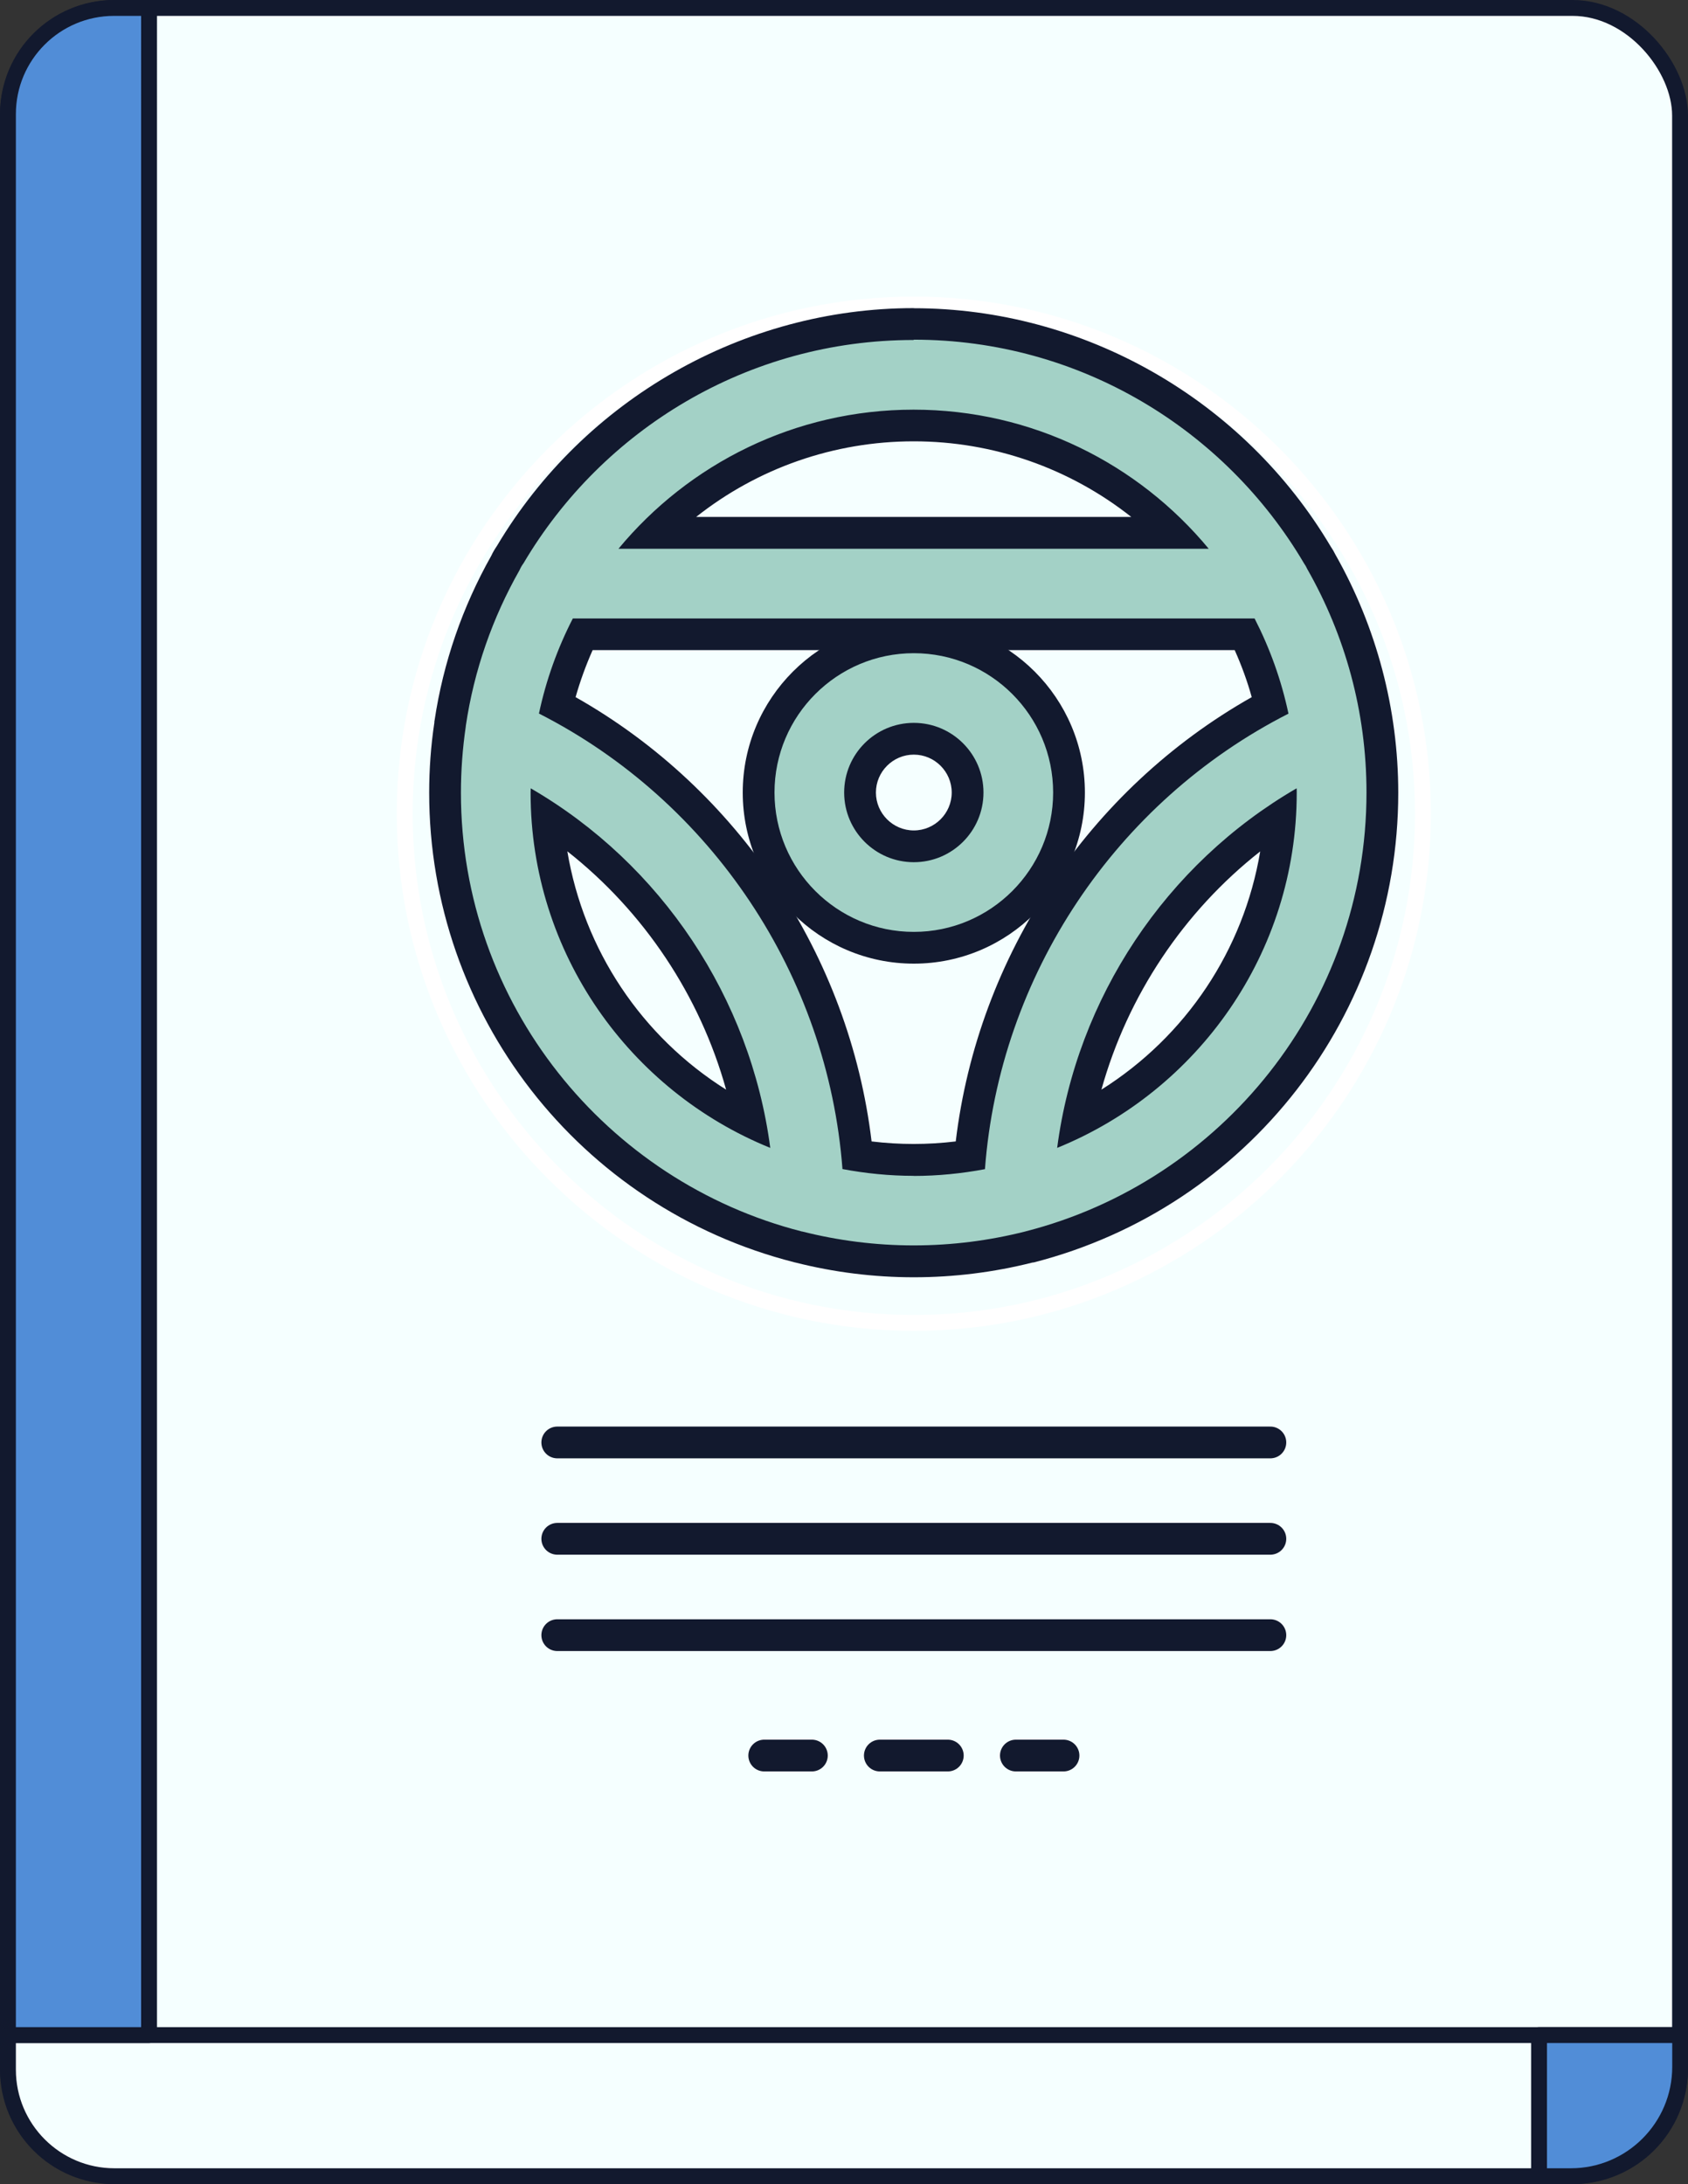
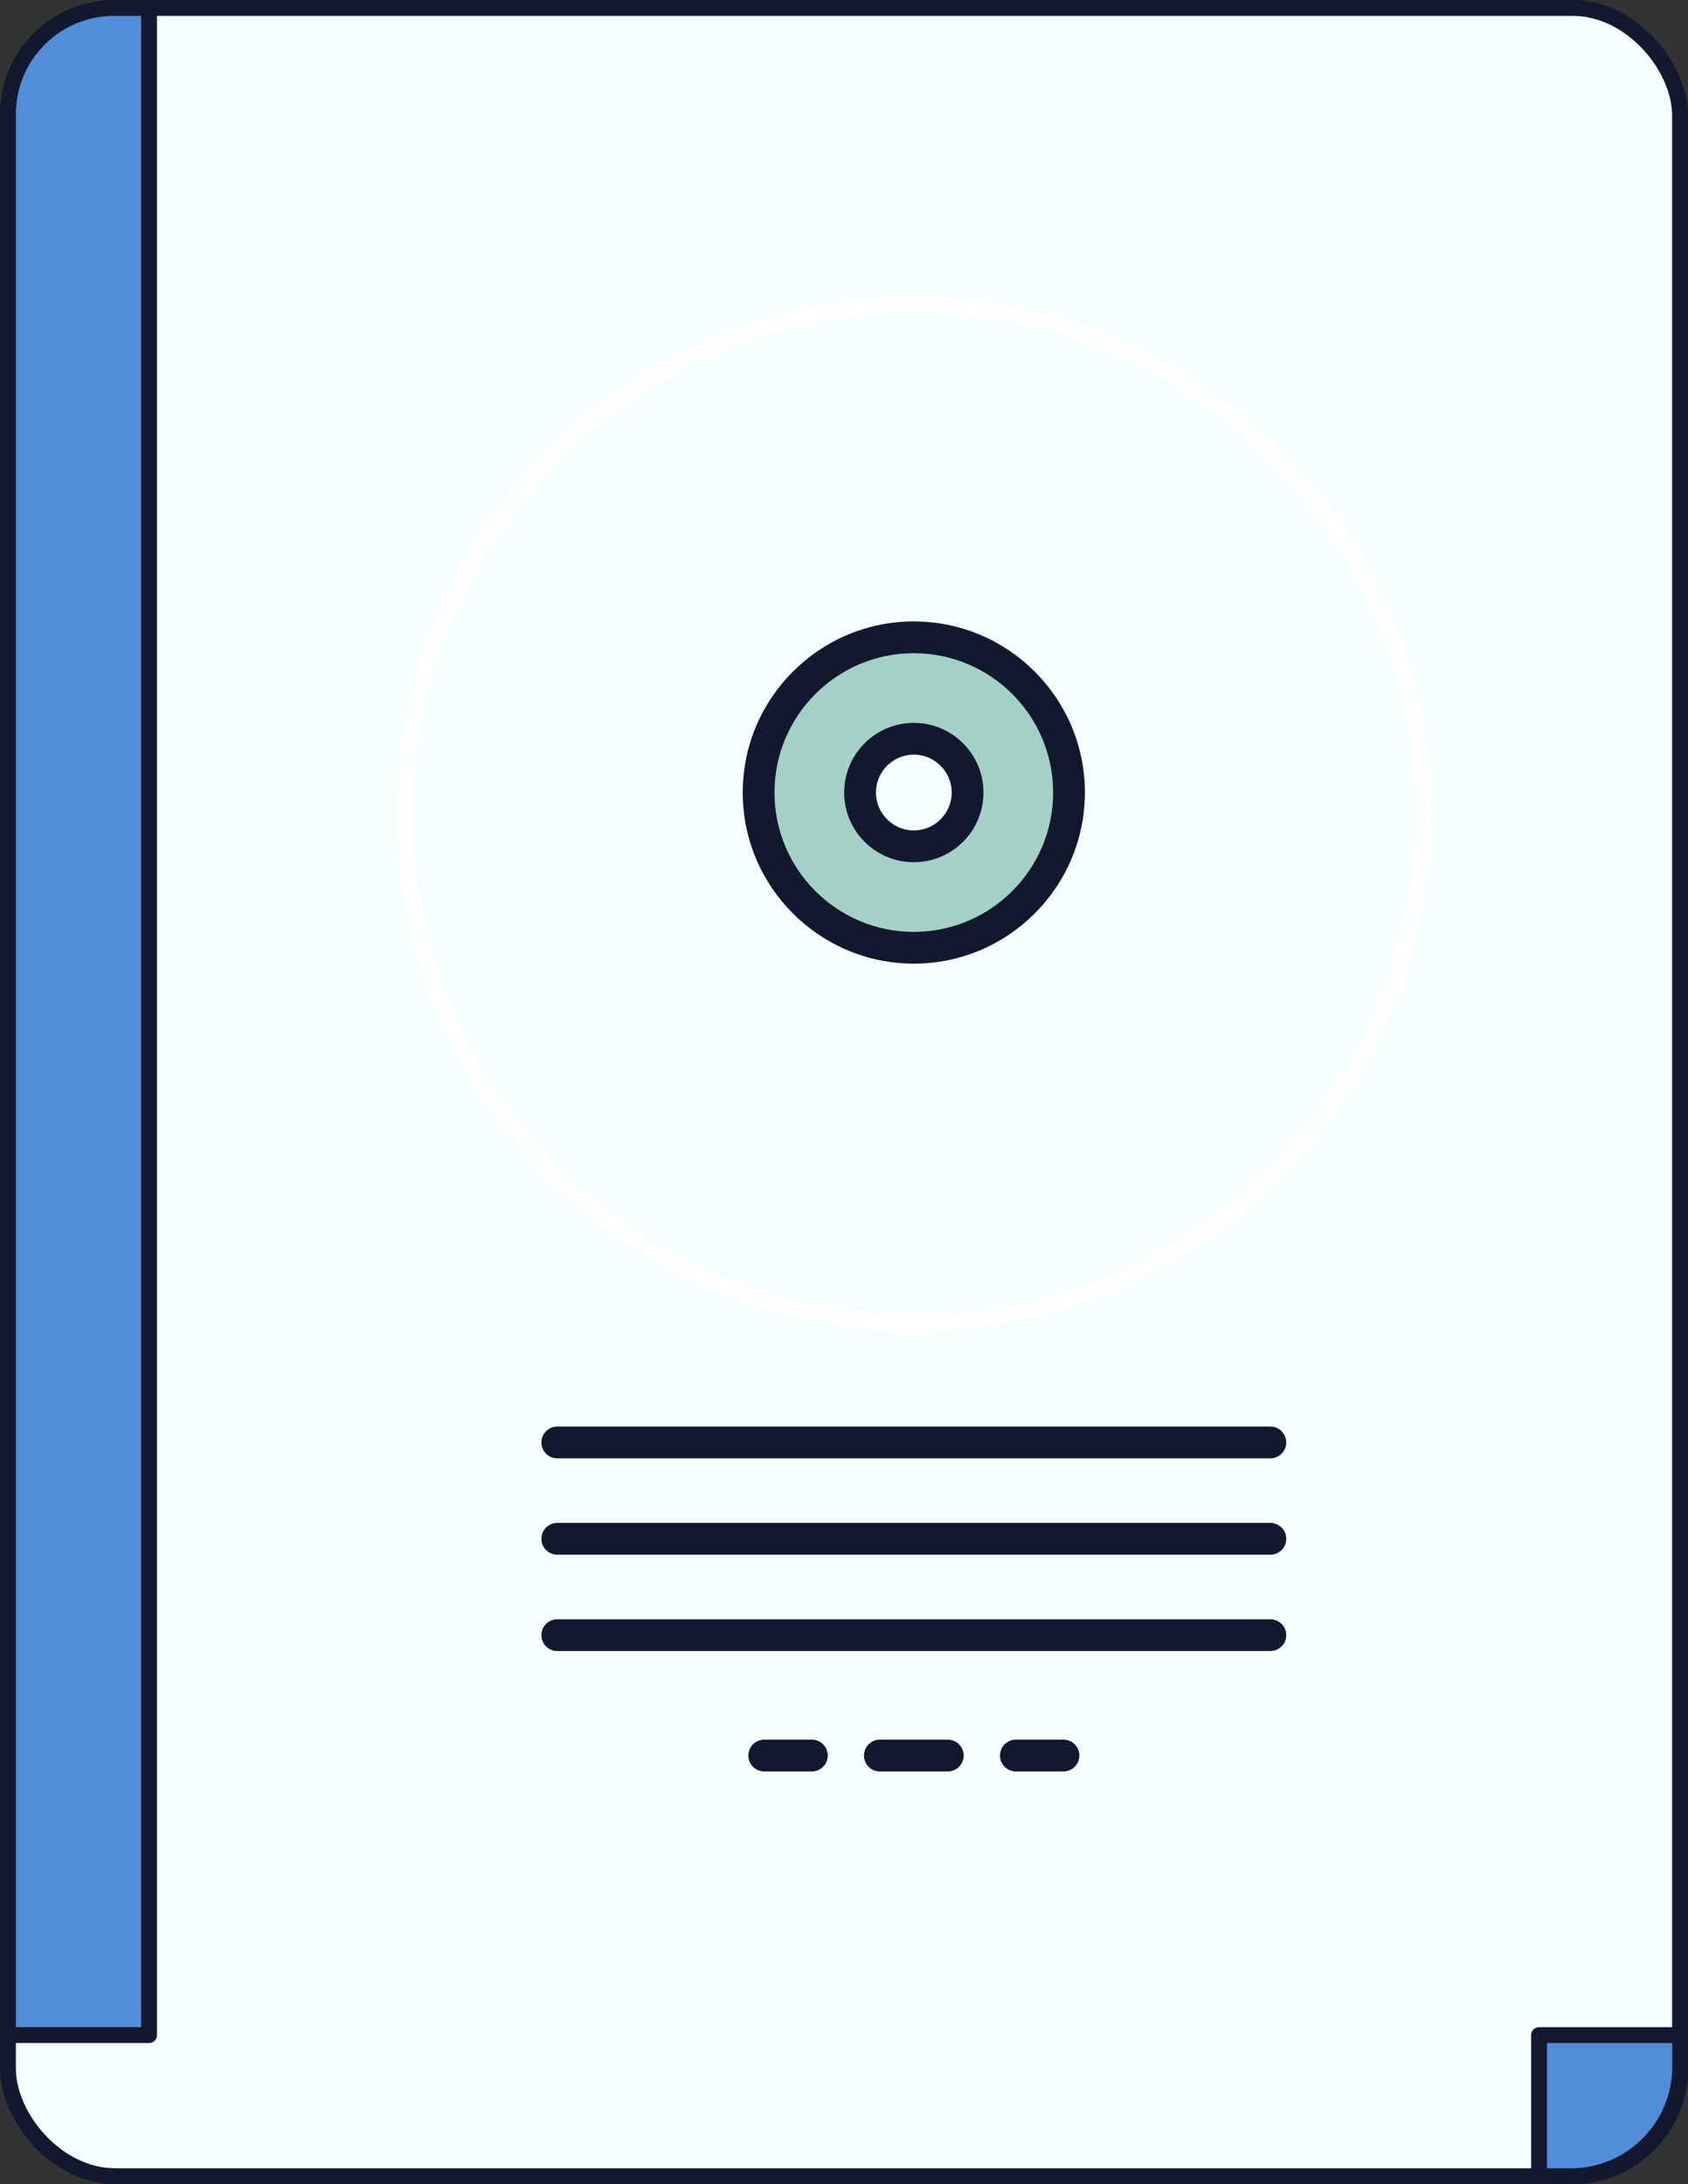
<svg xmlns="http://www.w3.org/2000/svg" id="_圖層_2" data-name="圖層 2" viewBox="0 0 159.45 206.28">
  <rect x="0" y="0" width="159.45" height="206.28" fill="#333333" stroke="none" />
  <defs>
    <style>
      .cls-1, .cls-2, .cls-3, .cls-4 {
        stroke: #12192e;
      }

      .cls-1, .cls-5, .cls-3 {
        fill: none;
      }

      .cls-1, .cls-3 {
        stroke-linecap: round;
        stroke-miterlimit: 10;
        stroke-width: 3px;
      }

      .cls-2 {
        fill: #f5ffff;
      }

      .cls-2, .cls-5, .cls-4 {
        stroke-linejoin: round;
        stroke-width: 1.5px;
      }

      .cls-6 {
        fill: #a3d1c6;
      }

      .cls-5 {
        stroke: #fff;
      }

      .cls-3 {
        stroke-dasharray: 0 0 6.42 6.42;
      }

      .cls-7 {
        fill: #12192e;
      }

      .cls-4 {
        fill: #518dd7;
      }
    </style>
  </defs>
  <g id="step1-1">
    <g>
      <rect class="cls-2" x=".75" y=".75" width="157.95" height="204.78" rx="10.16" ry="10.16" />
-       <path class="cls-2" d="M.75,192.2H158.7v1.15c0,6.72-5.46,12.18-12.18,12.18H10.81c-5.55,0-10.06-4.51-10.06-10.06v-3.26H.75Z" />
      <path class="cls-4" d="M145.38,192.2h13.33v3c0,5.7-4.63,10.33-10.33,10.33h-3v-13.33h0Z" />
      <path class="cls-4" d="M10.78,.75h3.3V192.2H.75V10.78C.75,5.24,5.24,.75,10.78,.75Z" />
      <path class="cls-5" d="M86.32,28.76c-26.52,0-48.09,21.57-48.09,48.09s21.57,48.09,48.09,48.09,48.09-21.57,48.09-48.09-21.57-48.09-48.09-48.09Z" />
      <g>
        <g>
          <g>
-             <path class="cls-6" d="M86.32,119.11c-3.68,0-7.34-.46-10.89-1.36-19.66-5.01-33.37-22.65-33.37-42.9,0-2.15,.16-4.34,.48-6.49v-.04c.8-5.34,2.55-10.44,5.23-15.17,.12-.26,.27-.52,.45-.79,7.96-13.43,22.55-21.78,38.11-21.78s30.16,8.35,38.11,21.79c.15,.22,.28,.45,.39,.68,3.77,6.63,5.76,14.17,5.76,21.79,0,20.24-13.7,37.88-33.31,42.89l-.13,.03c-3.49,.89-7.15,1.34-10.82,1.34Zm-5.34-10c1.78,.28,3.57,.42,5.34,.42s3.56-.14,5.34-.42c1.74-17.9,12.49-34.02,28.34-42.53-.57-2.3-1.37-4.54-2.41-6.69H55.04c-1.03,2.15-1.84,4.39-2.41,6.69,15.85,8.51,26.6,24.63,28.35,42.54Zm-29.27-31.94c.82,12.33,8.07,23.19,19.13,28.71-2.28-11.67-9.24-22.11-19.13-28.71Zm69.22,0c-9.89,6.6-16.85,17.03-19.13,28.7,11.06-5.51,18.31-16.38,19.13-28.7Zm-10.12-26.87c-6.49-6.48-15.24-10.15-24.49-10.15s-18,3.66-24.49,10.15h48.98Z" />
-             <path class="cls-7" d="M86.32,32.08c15.68,0,29.41,8.49,36.85,21.11,.12,.17,.23,.36,.32,.56,3.55,6.23,5.59,13.43,5.59,21.1,0,19.93-13.7,36.71-32.18,41.44-.02,0-.04,.01-.07,.02-3.37,.85-6.89,1.31-10.52,1.31s-7.15-.46-10.52-1.31c0,0-.02,0-.03,0-18.49-4.71-32.22-21.5-32.22-41.44,0-2.13,.16-4.22,.46-6.27,0-.01,0-.03,0-.04,.78-5.28,2.54-10.25,5.08-14.72,.1-.23,.22-.44,.37-.64,7.45-12.61,21.17-21.09,36.85-21.09m-27.88,19.72h55.76c-6.64-8.02-16.67-13.14-27.88-13.14s-21.24,5.12-27.88,13.14m27.88,59.23c2.3,0,4.55-.23,6.74-.64,1.37-18.27,12.34-34.71,28.67-43.02-.67-3.17-1.76-6.18-3.2-8.99H54.11c-1.44,2.8-2.53,5.82-3.2,8.98,16.33,8.31,27.29,24.76,28.67,43.02,2.18,.41,4.43,.64,6.73,.64m-13.55-2.64c-1.86-14.15-10.28-26.8-22.63-33.96,0,.14-.01,.28-.01,.42,0,15.16,9.38,28.17,22.64,33.54m27.1,0c13.26-5.38,22.63-18.38,22.63-33.54,0-.14,0-.28-.01-.42-12.35,7.16-20.77,19.81-22.62,33.96m-13.55-79.31c-16.06,0-31.13,8.6-39.37,22.46-.21,.31-.39,.61-.53,.92-2.73,4.85-4.54,10.09-5.36,15.56l-.02,.11v.09c-.33,2.2-.49,4.43-.49,6.62,0,20.94,14.18,39.18,34.48,44.35l.07,.02h.02c3.66,.93,7.43,1.4,11.21,1.4s7.55-.47,11.2-1.39h.03s.03-.01,.03-.01h.06c20.28-5.2,34.44-23.43,34.44-44.36,0-7.87-2.05-15.64-5.93-22.48-.13-.27-.29-.54-.46-.79-8.23-13.87-23.31-22.49-39.38-22.49h0Zm-20.55,19.72c5.81-4.6,13.01-7.14,20.55-7.14s14.74,2.55,20.55,7.14h-41.1Zm-9.77,12.58h60.64c.65,1.45,1.19,2.93,1.61,4.44-15.38,8.69-25.86,24.42-27.96,41.96-1.33,.16-2.66,.24-3.98,.24s-2.64-.08-3.97-.24c-2.1-17.53-12.59-33.27-27.96-41.96,.43-1.51,.97-3,1.61-4.44h0Zm48.05,41.51c2.47-8.87,7.76-16.81,15-22.5-1.56,9.31-7.01,17.47-15,22.5h0Zm-35.45,0c-8-5.03-13.44-13.2-15-22.51,7.24,5.7,12.53,13.63,15,22.51h0Z" />
-           </g>
+             </g>
          <g>
            <path class="cls-6" d="M86.32,89.5c-8.08,0-14.66-6.58-14.66-14.66s6.58-14.66,14.66-14.66,14.66,6.58,14.66,14.66-6.58,14.66-14.66,14.66Zm0-19.74c-2.8,0-5.08,2.28-5.08,5.08s2.28,5.08,5.08,5.08,5.08-2.28,5.08-5.08-2.28-5.08-5.08-5.08Z" />
            <path class="cls-7" d="M86.32,61.69c7.26,0,13.16,5.9,13.16,13.16s-5.9,13.16-13.16,13.16-13.16-5.9-13.16-13.16,5.9-13.16,13.16-13.16m0,19.74c3.63,0,6.58-2.95,6.58-6.58s-2.95-6.58-6.58-6.58-6.58,2.95-6.58,6.58,2.95,6.58,6.58,6.58m0-22.74c-8.91,0-16.16,7.25-16.16,16.16s7.25,16.16,16.16,16.16,16.16-7.25,16.16-16.16-7.25-16.16-16.16-16.16h0Zm0,19.74c-1.97,0-3.58-1.61-3.58-3.58s1.61-3.58,3.58-3.58,3.58,1.61,3.58,3.58-1.61,3.58-3.58,3.58h0Z" />
          </g>
        </g>
        <g>
          <line class="cls-1" x1="52.64" y1="136.23" x2="120" y2="136.23" />
          <line class="cls-1" x1="52.64" y1="145.33" x2="120" y2="145.33" />
          <line class="cls-1" x1="52.64" y1="154.43" x2="120" y2="154.43" />
          <g>
            <line class="cls-1" x1="72.19" y1="165.8" x2="76.69" y2="165.8" />
            <line class="cls-3" x1="83.11" y1="165.8" x2="92.75" y2="165.8" />
            <line class="cls-1" x1="95.96" y1="165.8" x2="100.46" y2="165.8" />
          </g>
        </g>
      </g>
    </g>
  </g>
</svg>